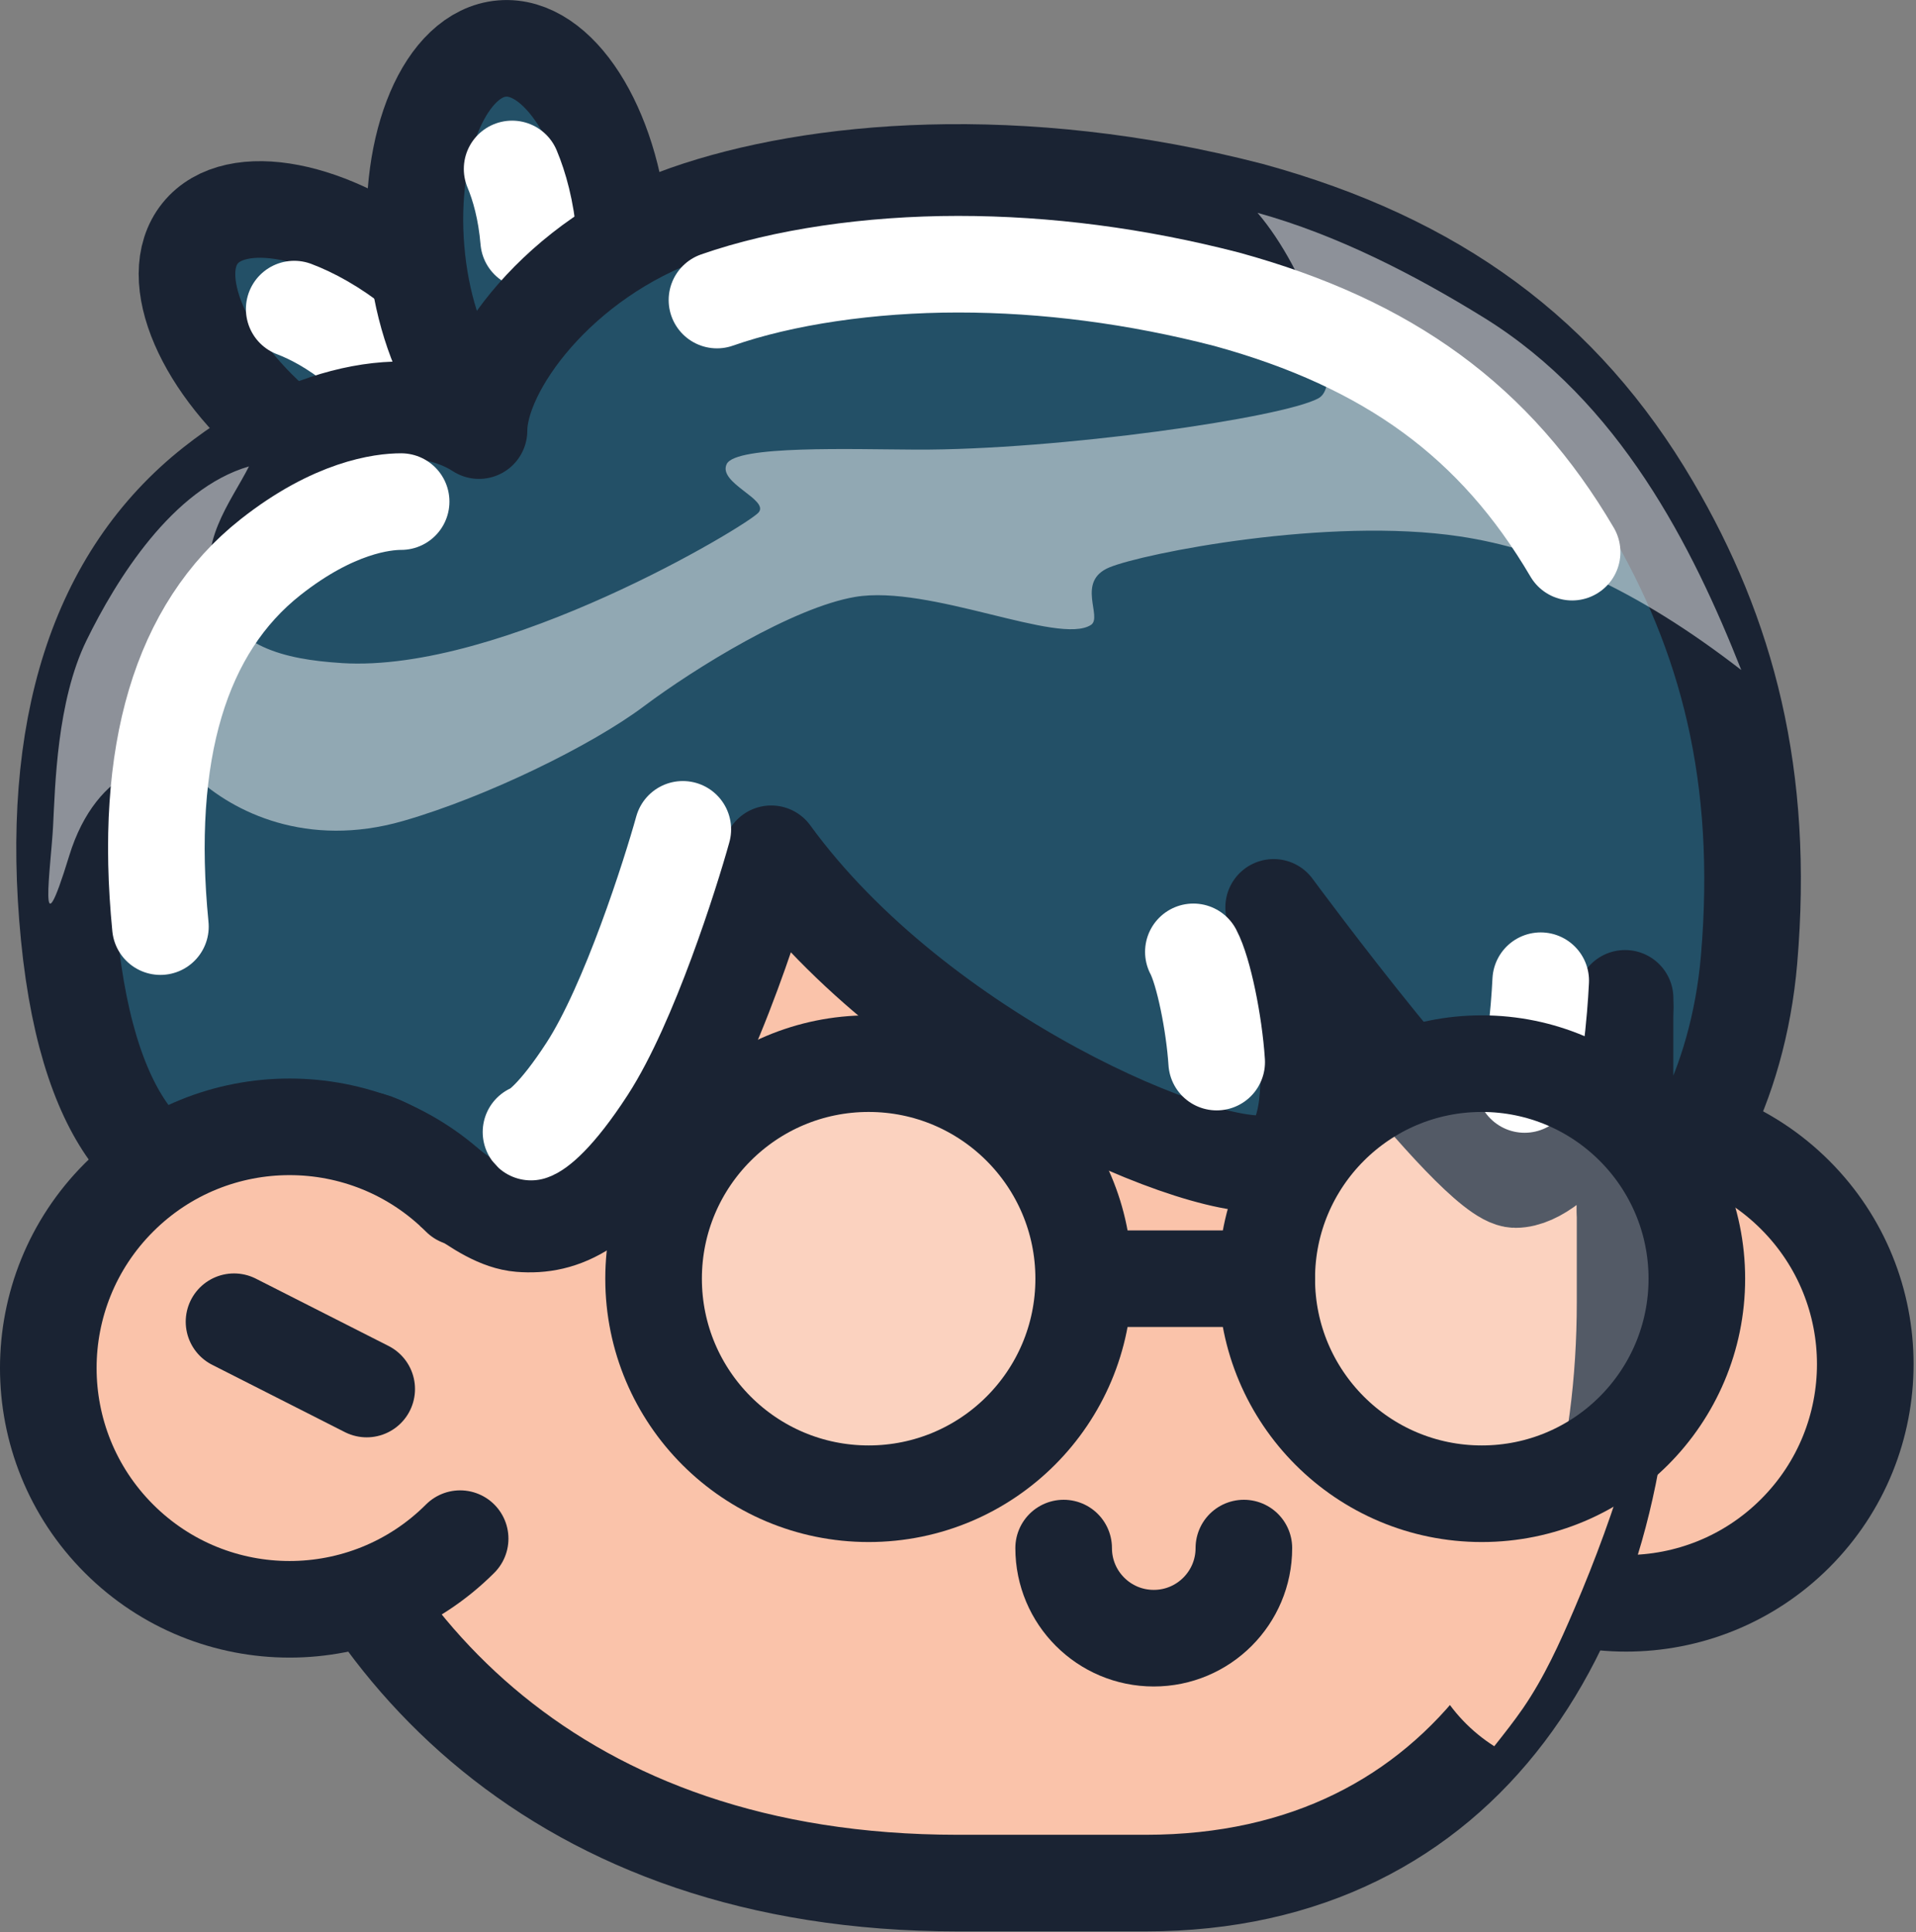
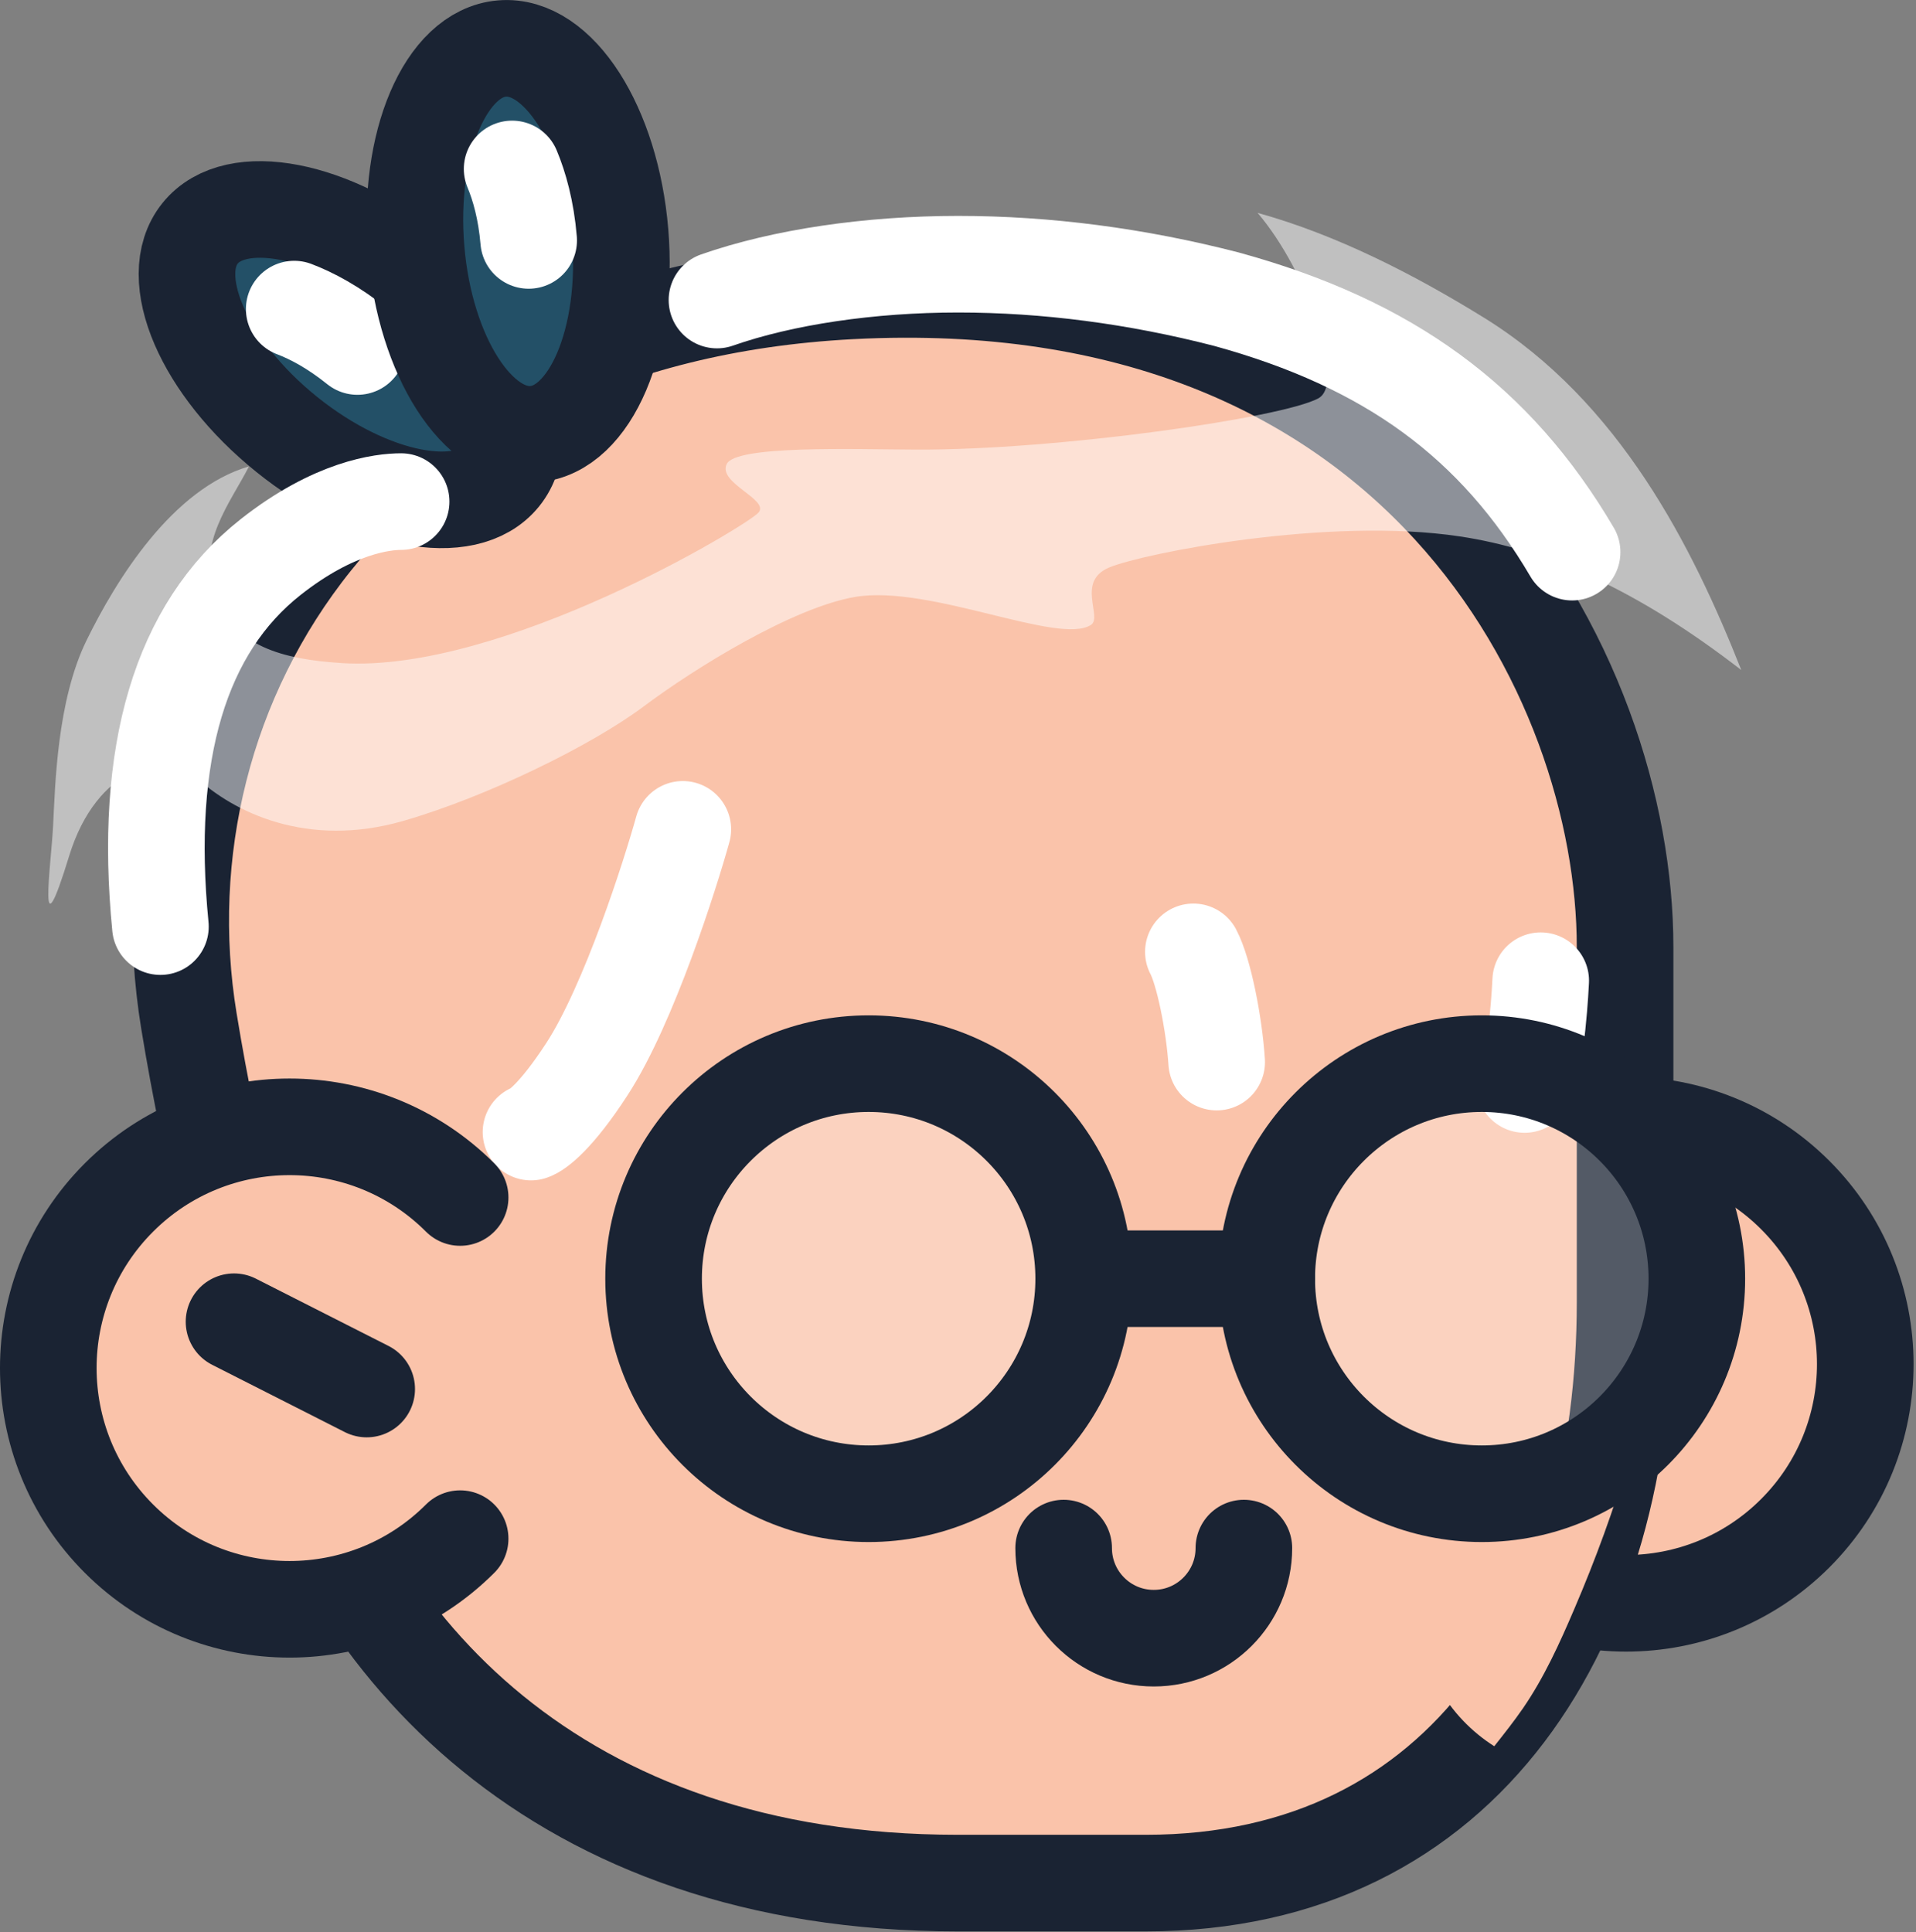
<svg xmlns="http://www.w3.org/2000/svg" width="714" height="720" viewBox="0 0 714 720" fill="none">
  <rect x="0" y="0" width="714" height="720" fill="#808080" stroke="none" />
  <path d="M542.939 571.401C577.749 606.211 634.179 606.211 668.989 571.401C703.799 536.591 703.799 480.161 668.989 445.351C634.179 410.541 577.749 410.541 542.939 445.351" fill="#FAC3AA" />
  <path d="M542.939 571.401C577.749 606.211 634.179 606.211 668.989 571.401C703.799 536.591 703.799 480.161 668.989 445.351C634.179 410.541 577.749 410.541 542.939 445.351" stroke="#1A2333" stroke-width="36" stroke-linecap="round" stroke-linejoin="round" />
  <path d="M628.36 494.621L583.51 512.221" stroke="#1A2333" stroke-width="36" stroke-linecap="round" stroke-linejoin="round" />
  <path d="M103.87 521.591C129.21 612.961 206.74 701.771 356.86 701.771H426.99C546.61 701.771 605.59 604.791 605.59 485.171V352.911C605.59 252.541 528.3 97.381 316.95 108.421C132.5 118.061 49.91 255.761 70.4 380.491C79.07 433.271 88.93 467.711 103.87 521.591Z" fill="#FAC3AA" stroke="#1A2333" stroke-width="36" stroke-linecap="round" stroke-linejoin="round" />
  <g style="mix-blend-mode:multiply">
    <path d="M528.3 598.981C528.3 620.791 539.7 639.911 556.84 650.771C560.53 646.101 564.21 641.461 567.56 636.601C575.46 625.091 581.24 612.321 586.71 599.511C594.58 581.161 601.38 562.571 607.04 543.421C607.34 542.431 607.65 541.481 607.99 540.531C602.18 538.711 595.94 537.721 589.52 537.721C555.7 537.721 528.3 565.161 528.3 598.981Z" fill="#FAC3AA" />
  </g>
  <g style="mix-blend-mode:multiply">
    <path d="M270.39 660.2C304.207 660.2 331.62 632.787 331.62 598.97C331.62 565.154 304.207 537.74 270.39 537.74C236.574 537.74 209.16 565.154 209.16 598.97C209.16 632.787 236.574 660.2 270.39 660.2Z" fill="#FAC3AA" />
  </g>
  <path d="M463.53 576.92C463.53 595.46 448.5 610.5 429.95 610.5C411.4 610.5 396.37 595.47 396.37 576.92" stroke="#1A2333" stroke-width="36" stroke-linecap="round" stroke-linejoin="round" />
  <path d="M186.904 177.397C200.111 160.995 185.671 127.45 154.651 102.474C123.631 77.498 87.778 70.547 74.571 86.95C61.364 103.353 75.805 136.897 106.825 161.873C137.845 186.849 173.697 193.8 186.904 177.397Z" fill="#235067" stroke="#1A2333" stroke-width="36" stroke-linecap="round" stroke-linejoin="round" />
  <g style="mix-blend-mode:overlay">
    <path d="M133.2 129.13C124.35 122 116.19 117.67 109.64 115.19" stroke="white" stroke-width="36" stroke-linecap="round" stroke-linejoin="round" />
  </g>
  <path d="M199.106 161.801C220.091 160.042 234.407 126.445 231.082 86.759C227.756 47.072 208.048 16.326 187.063 18.085C166.078 19.843 151.762 53.441 155.088 93.127C158.413 132.813 178.121 163.559 199.106 161.801Z" fill="#235067" stroke="#1A2333" stroke-width="36" stroke-linecap="round" stroke-linejoin="round" />
  <g style="mix-blend-mode:overlay">
    <path d="M197.01 89.6C196.06 78.29 193.53 69.39 190.84 62.96" stroke="white" stroke-width="36" stroke-linecap="round" stroke-linejoin="round" />
  </g>
-   <path d="M605.59 372.05C607.33 405.97 580.21 439.58 564.74 439.58C549.27 439.58 474.63 338.15 474.63 338.15C484.96 356.74 498.03 426.95 474.63 433.14C451.23 439.34 342.47 393.9 287.4 318.18C287.4 318.18 269.48 383.03 247.46 416.95C225.44 450.87 209.6 457.28 193.88 456.03C178.16 454.78 162.15 435.45 141.71 426.34C121.28 417.23 108.36 440.29 85.66 442.08C62.96 443.87 33.24 425.1 25.73 348.65C18.19 271.81 36.3 214.95 79.63 180.76C116.72 151.49 156.01 145.88 178.5 160.47C178.5 137.26 208.26 96.2 255.86 79.54C303.47 62.88 379.83 56.2 465.9 78.48C535.06 97.44 582.39 132.38 615.32 188.45C643.64 236.65 657.64 289.1 651.79 357.63C647.68 405.73 625.72 444.32 605.57 451.01V372.05H605.59Z" fill="#235067" stroke="#1A2333" stroke-width="36" stroke-linecap="round" stroke-linejoin="round" />
  <g style="mix-blend-mode:overlay">
    <path d="M453.4 395.81C452.46 381.35 448.53 361.93 444.71 354.73M197.88 421.89C200.15 421.19 207.25 416.1 218.78 398.34C234.42 374.24 249.83 325.73 254.45 309.07M149.48 186.93C142.73 186.93 124.49 188.95 100.83 207.62C67.22 234.14 53.41 280.47 59.78 345.32M585.85 205.77C557.34 157.23 517.63 128.16 457.11 111.52C423.55 102.85 389.88 98.46 357.04 98.46C324.2 98.46 291.79 103.2 267.18 111.82M574.15 365.48C574.15 365.48 572.76 396.29 568.15 404.15" stroke="white" stroke-width="36" stroke-linecap="round" stroke-linejoin="round" />
  </g>
  <g style="mix-blend-mode:overlay" opacity="0.5">
    <path d="M127.32 247.11C187.13 250.91 278.61 195.8 282.69 190.98C286.77 186.16 267.41 180 270.8 172.95C274.19 165.89 317.62 167.46 341.42 167.56C394.19 167.78 477.92 155.73 491.3 148.44C501.72 142.76 487.12 100.92 468.63 79.32C498.08 87.48 526.97 102.28 553.09 118.45C603.53 149.68 630.71 203.69 648.89 249.7C609.59 219.29 575.87 204.72 544.1 199.92C494.9 192.48 425.99 206.24 413.41 211.45C400.83 216.67 411.03 229.98 406.54 232.89C394.63 240.63 346.5 217.76 318.69 222.45C295.66 226.34 259.08 248.86 239.88 263.26C220.69 277.66 181.5 296.95 150.19 305.96C114.49 316.23 86.96 302.7 72.81 289.43C61.71 279.02 35.98 285.67 25.8 318.9C13.8 358.08 19.01 322.77 19.78 307.87C20.56 292.98 21.17 261.32 32.21 238.73C43.25 216.14 64.21 182.13 92.78 173.82C86.02 187.2 72.97 202.73 80.06 221.81C87.15 240.89 105.31 245.71 127.31 247.1L127.32 247.11Z" fill="white" />
  </g>
  <path d="M163.4 455.22C155.53 452.15 153 462.78 154.69 471.51C156.38 480.24 169.62 499.11 168.77 523.61C167.93 548.11 168.81 577.68 168.81 577.68C168.81 577.68 151.56 599.74 107.9 599.74C64.24 599.74 18 560.54 18 514.73C18 468.92 46.57 419.94 102.87 419.94C159.17 419.94 171.47 446.59 171.47 446.59L163.4 455.22Z" fill="#FAC3AA" />
  <path d="M171.47 446.27C136.36 411.16 79.44 411.16 44.33 446.27C9.22 481.38 9.22 538.3 44.33 573.41C79.44 608.52 136.36 608.52 171.47 573.41" stroke="#1A2333" stroke-width="36" stroke-linecap="round" stroke-linejoin="round" />
  <path d="M87.21 492.57L136.65 517.65" stroke="#1A2333" stroke-width="36" stroke-linecap="round" stroke-linejoin="round" />
  <g style="mix-blend-mode:overlay" opacity="0.25">
    <path d="M552.19 556.671C596.45 556.671 632.33 520.791 632.33 476.531C632.33 432.271 596.45 396.391 552.19 396.391C507.93 396.391 472.05 432.271 472.05 476.531C472.05 520.791 507.93 556.671 552.19 556.671Z" fill="white" />
  </g>
  <path d="M552.19 556.671C596.45 556.671 632.33 520.791 632.33 476.531C632.33 432.271 596.45 396.391 552.19 396.391C507.93 396.391 472.05 432.271 472.05 476.531C472.05 520.791 507.93 556.671 552.19 556.671Z" stroke="#1A2333" stroke-width="36" stroke-linecap="round" stroke-linejoin="round" />
  <g style="mix-blend-mode:overlay" opacity="0.25">
    <path d="M323.7 556.671C367.96 556.671 403.84 520.791 403.84 476.531C403.84 432.271 367.96 396.391 323.7 396.391C279.439 396.391 243.56 432.271 243.56 476.531C243.56 520.791 279.439 556.671 323.7 556.671Z" fill="white" />
  </g>
  <path d="M323.7 556.671C367.96 556.671 403.84 520.791 403.84 476.531C403.84 432.271 367.96 396.391 323.7 396.391C279.439 396.391 243.56 432.271 243.56 476.531C243.56 520.791 279.439 556.671 323.7 556.671Z" stroke="#1A2333" stroke-width="36" stroke-linecap="round" stroke-linejoin="round" />
  <path d="M472.05 476.53H403.85" stroke="#1A2333" stroke-width="36" stroke-linecap="round" stroke-linejoin="round" />
</svg>